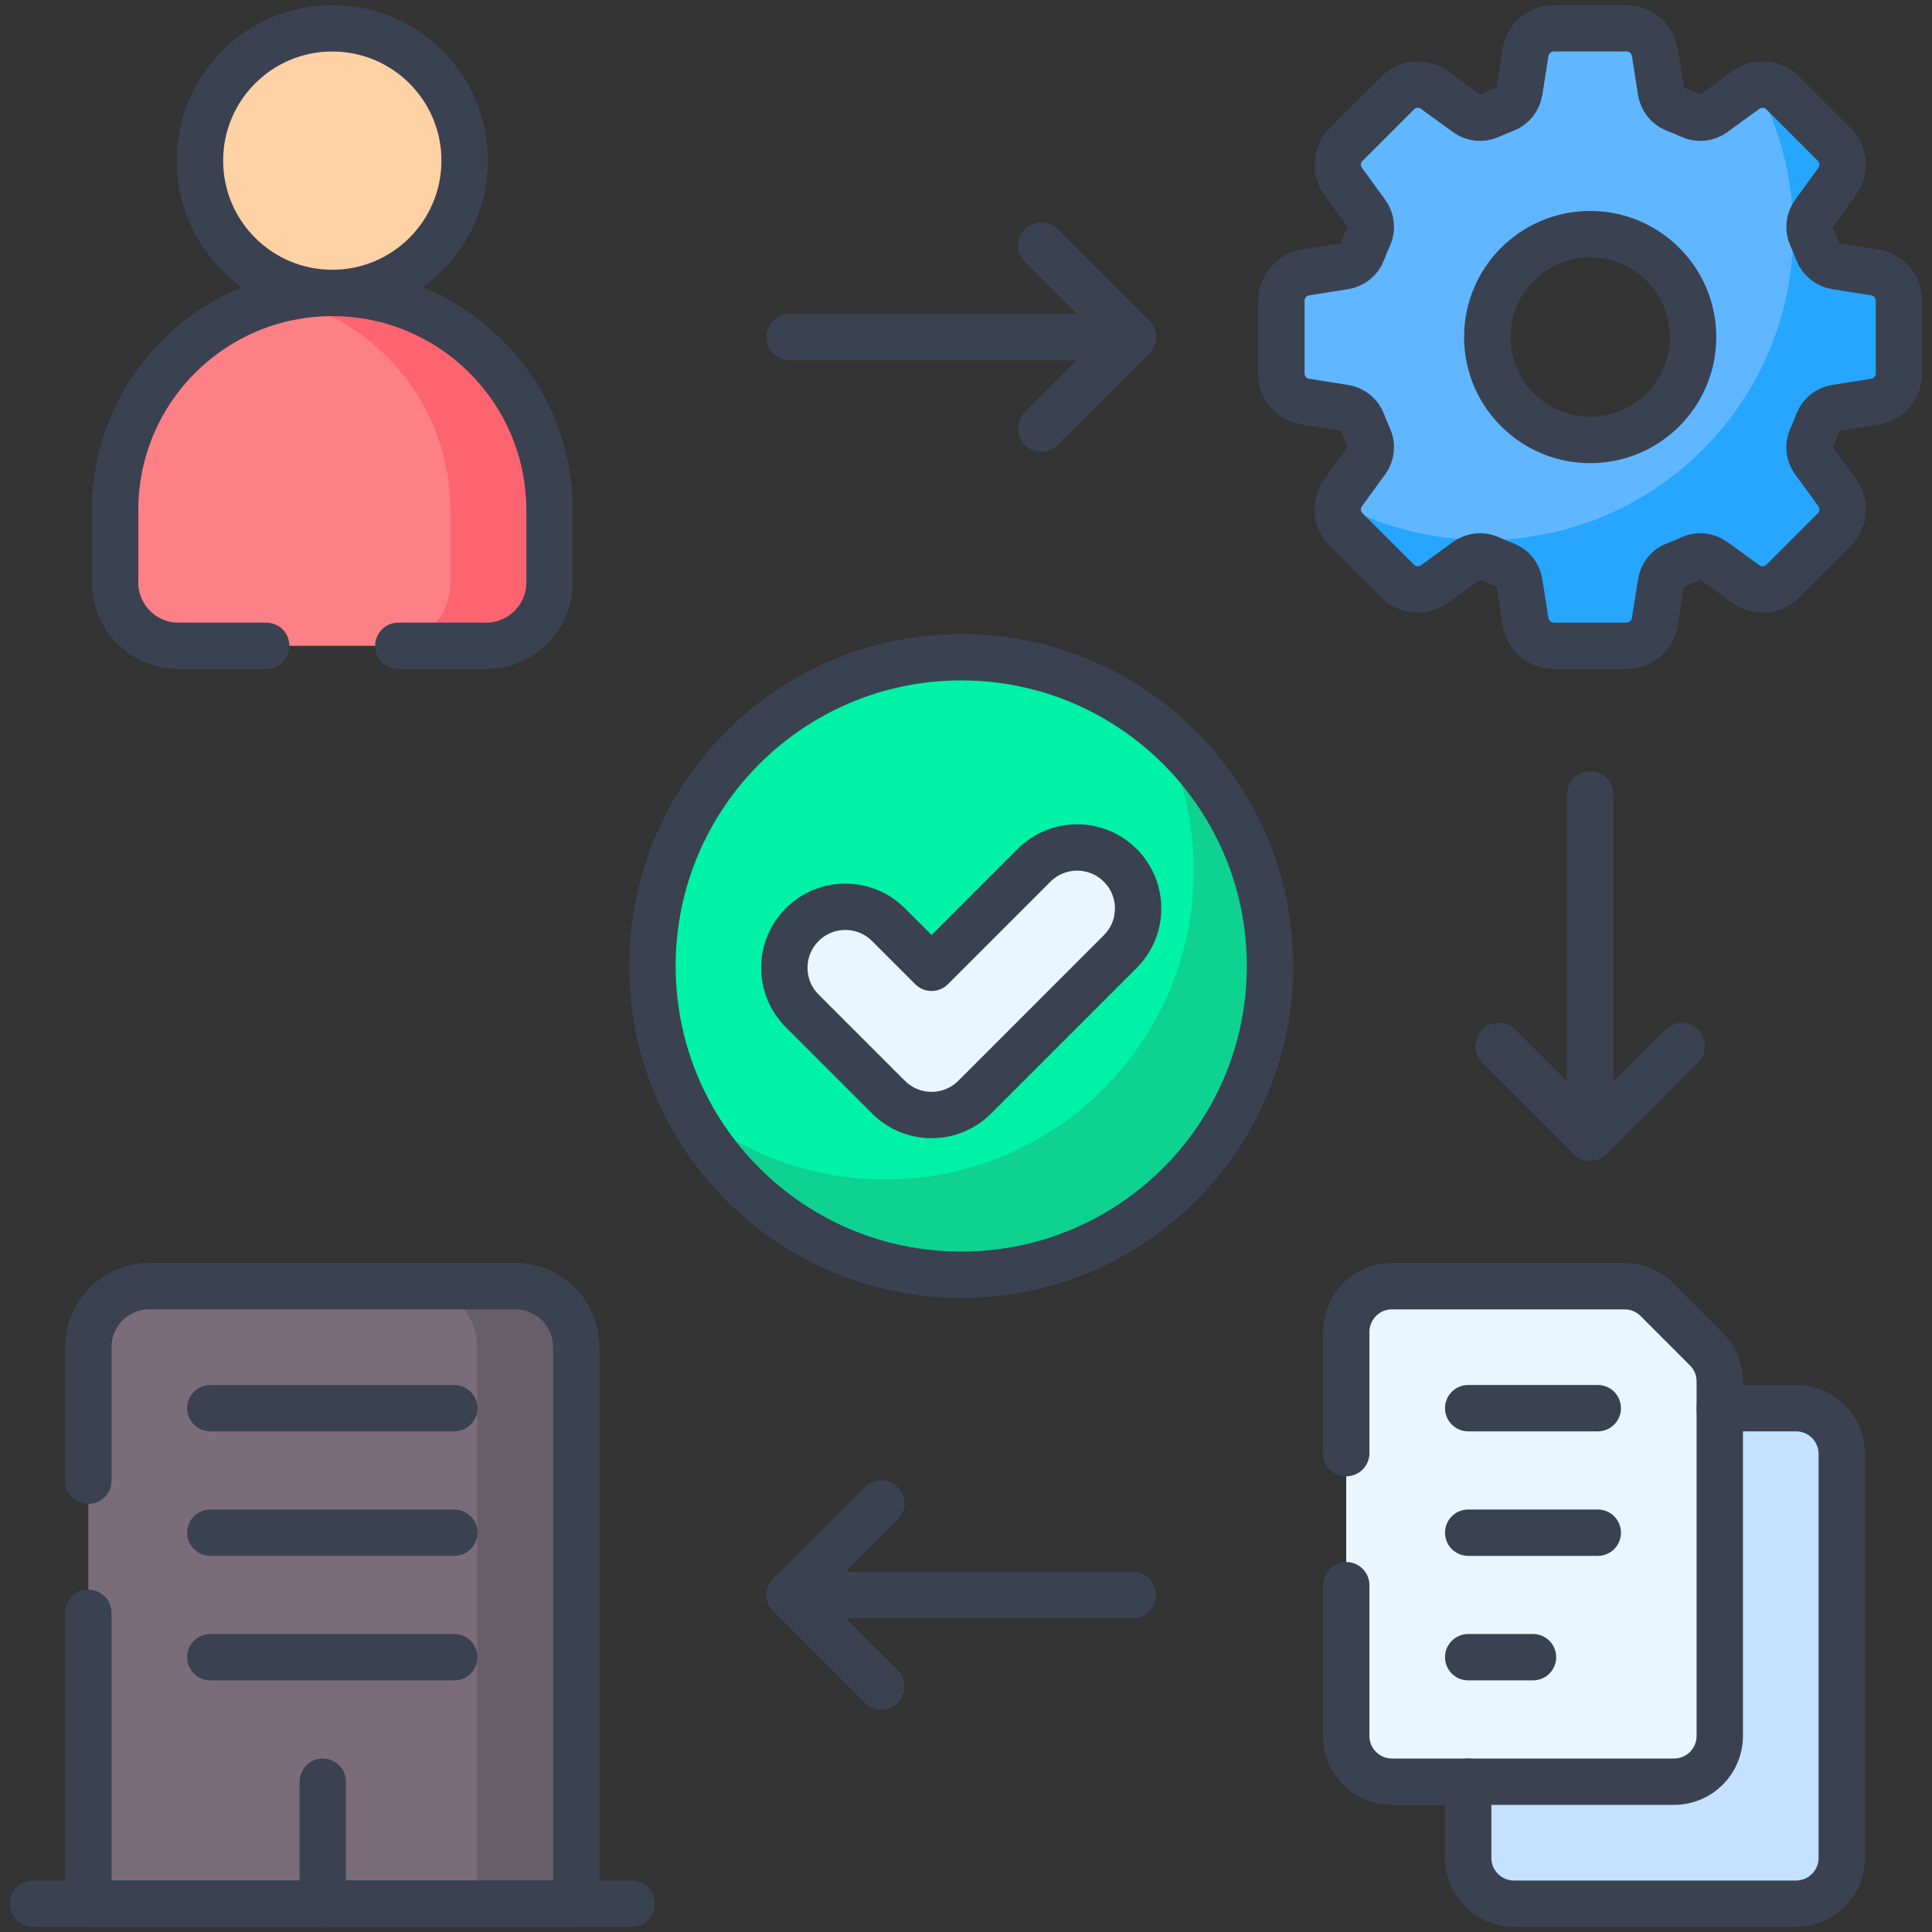
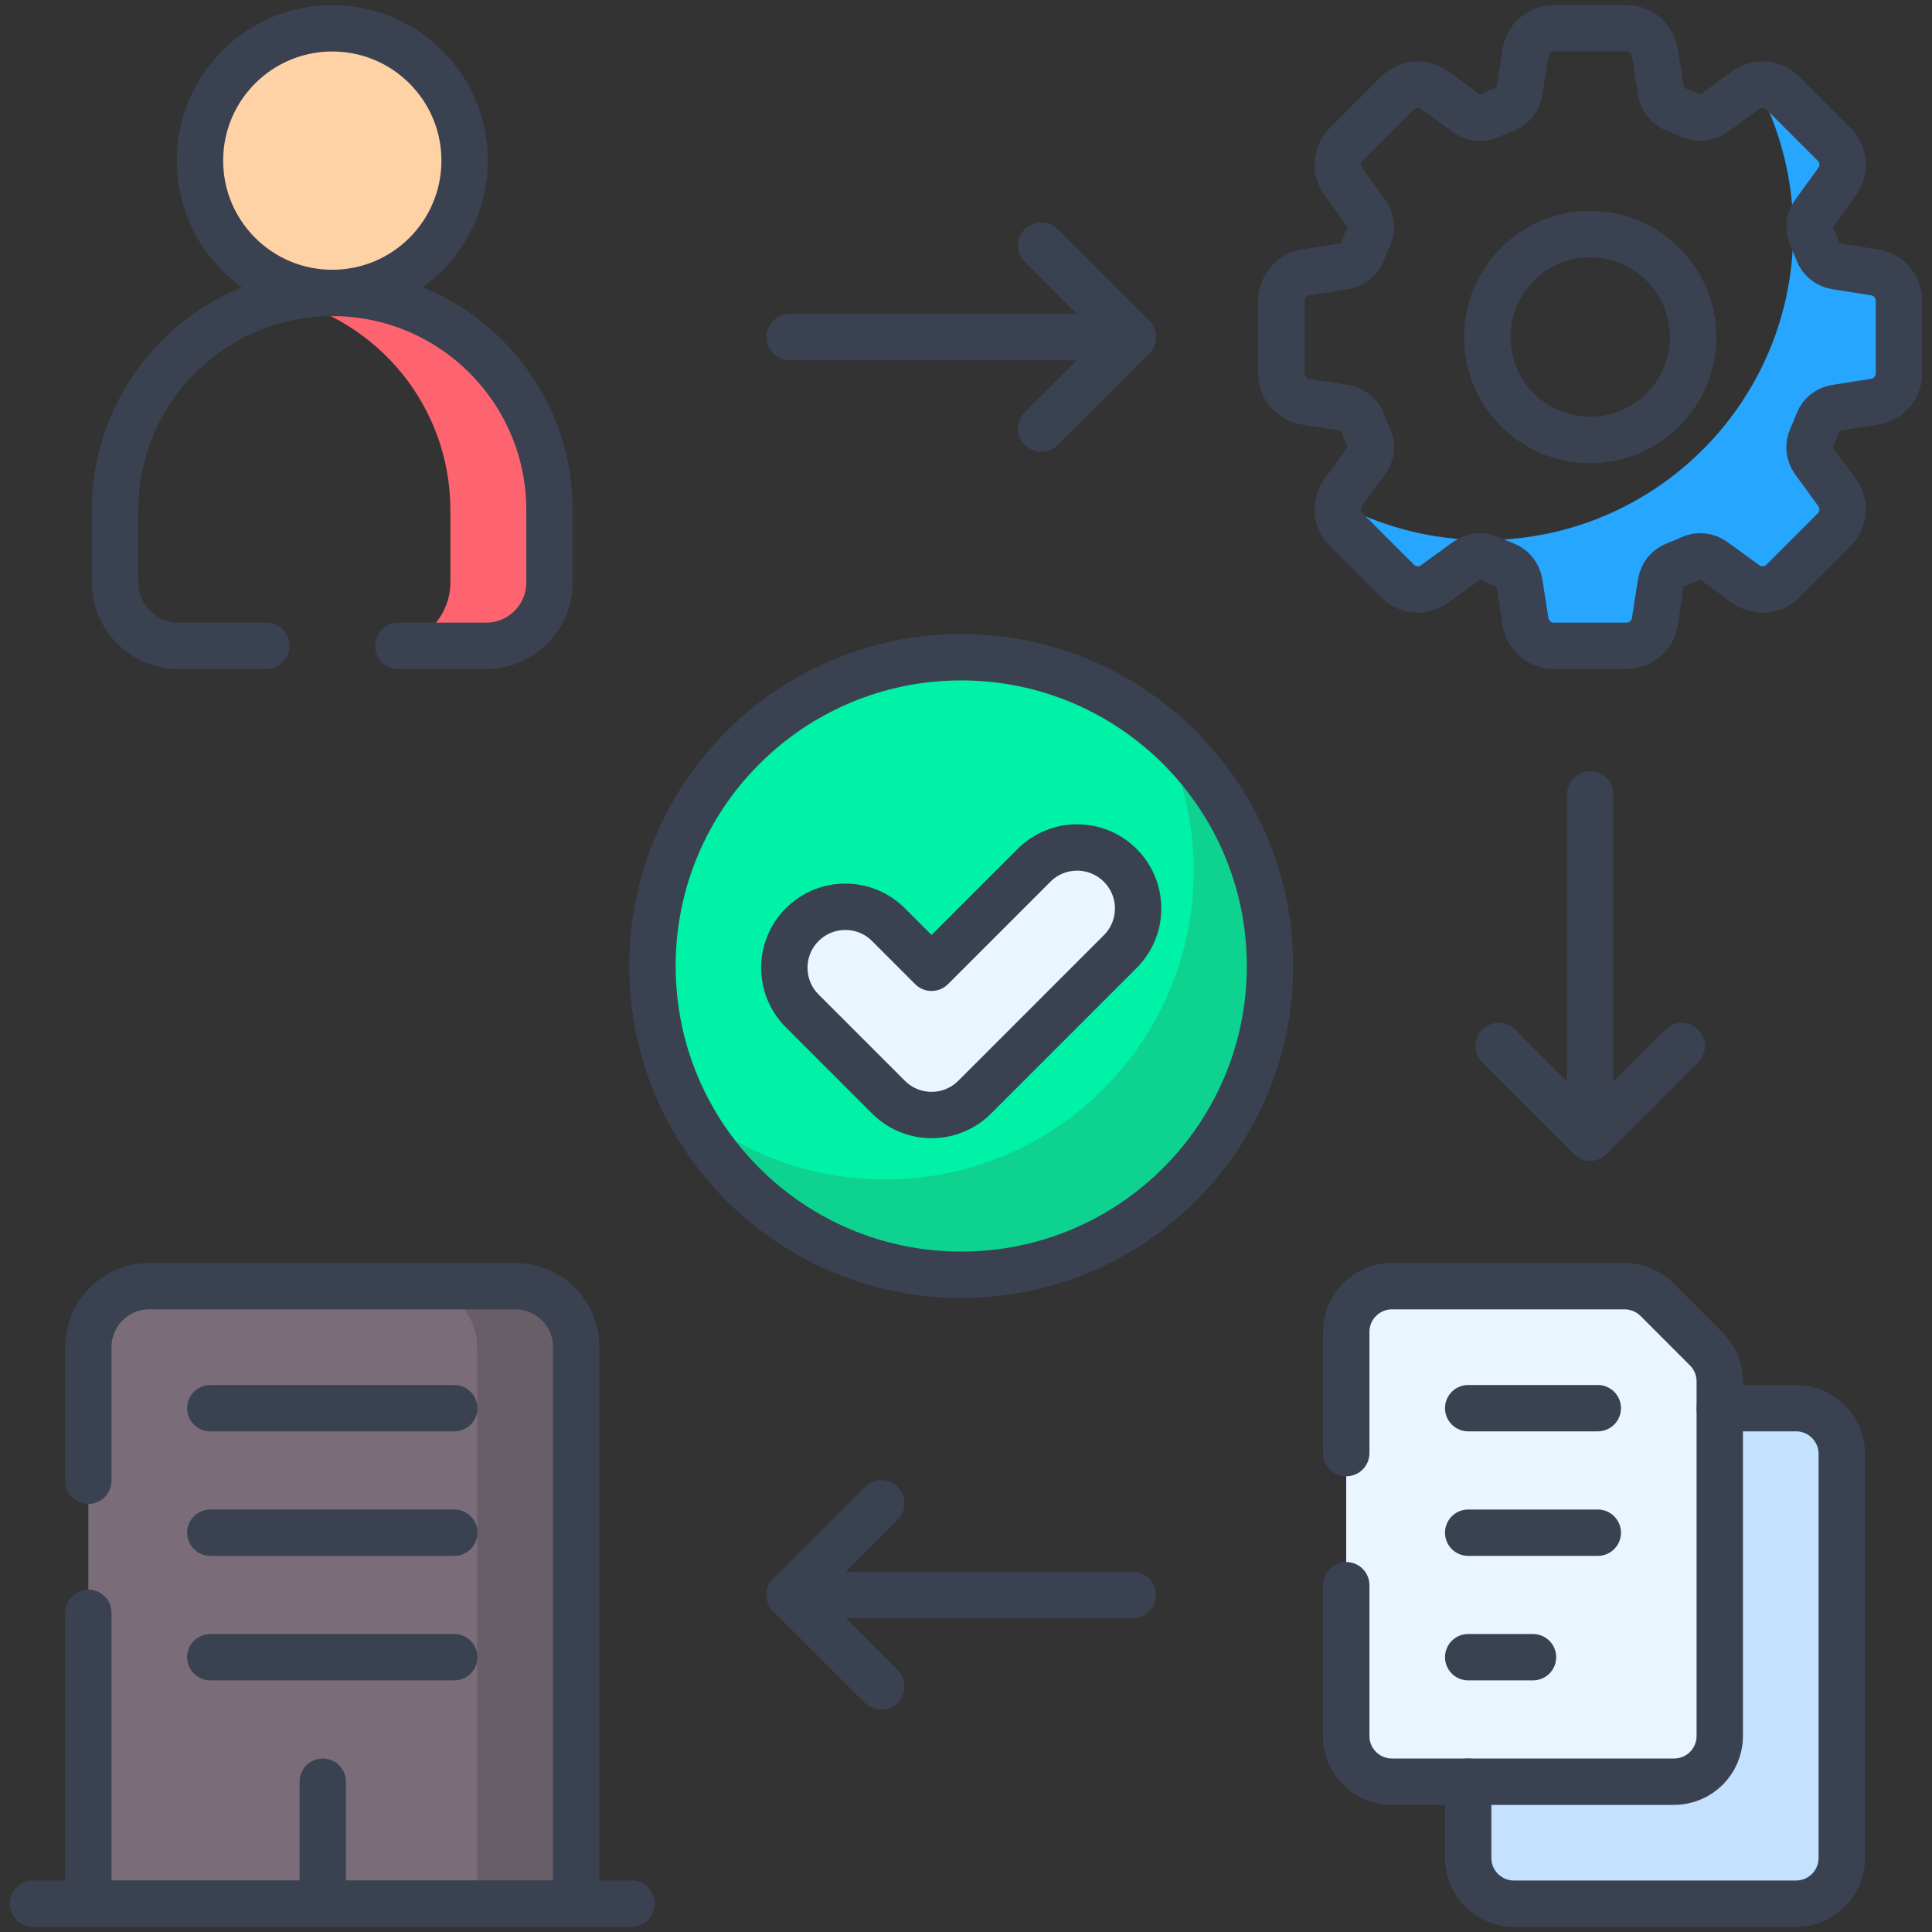
<svg xmlns="http://www.w3.org/2000/svg" width="75" height="75" viewBox="0 0 75 75" fill="none">
  <rect x="0" y="0" width="75" height="75" fill="#333333" stroke="none" />
  <g clip-path="url(#clip0_1_275)">
-     <path d="M73.716 14.495V11.674C73.716 11.127 73.318 10.661 72.778 10.575L71.267 10.337C70.954 10.287 70.688 10.076 70.576 9.78C70.499 9.574 70.414 9.372 70.323 9.173C70.19 8.883 70.228 8.544 70.415 8.286L71.316 7.047C71.638 6.605 71.59 5.994 71.203 5.607L69.208 3.612C68.821 3.225 68.21 3.177 67.768 3.499L66.529 4.4C66.271 4.587 65.932 4.625 65.642 4.492C65.443 4.401 65.241 4.316 65.035 4.239C64.739 4.127 64.527 3.861 64.478 3.548L64.239 2.037C64.154 1.497 63.688 1.099 63.141 1.099H60.32C59.773 1.099 59.307 1.497 59.221 2.037L58.983 3.548C58.933 3.861 58.722 4.127 58.426 4.239C58.22 4.316 58.017 4.401 57.819 4.492C57.529 4.625 57.19 4.587 56.932 4.4L55.693 3.499C55.25 3.177 54.639 3.225 54.253 3.612L52.258 5.607C51.871 5.994 51.823 6.605 52.145 7.047L53.046 8.286C53.233 8.544 53.271 8.883 53.138 9.173C53.047 9.372 52.962 9.574 52.885 9.78C52.773 10.076 52.507 10.287 52.194 10.337L50.683 10.575C50.142 10.661 49.744 11.127 49.744 11.674V14.495C49.744 15.042 50.142 15.508 50.683 15.594L52.194 15.832C52.507 15.882 52.773 16.093 52.885 16.389C52.962 16.595 53.047 16.797 53.138 16.996C53.271 17.286 53.233 17.625 53.046 17.883L52.145 19.122C51.823 19.564 51.871 20.175 52.258 20.562L54.253 22.557C54.64 22.944 55.25 22.992 55.693 22.67L56.932 21.769C57.19 21.582 57.529 21.544 57.819 21.677C58.017 21.768 58.22 21.853 58.426 21.93C58.722 22.042 58.933 22.308 58.983 22.621L59.221 24.132C59.307 24.672 59.773 25.07 60.32 25.07H63.141C63.688 25.07 64.154 24.672 64.239 24.132L64.478 22.621C64.527 22.308 64.739 22.042 65.035 21.93C65.241 21.853 65.443 21.768 65.642 21.677C65.932 21.544 66.271 21.582 66.529 21.769L67.768 22.67C68.21 22.992 68.821 22.944 69.208 22.557L71.203 20.562C71.59 20.175 71.638 19.564 71.316 19.122L70.415 17.883C70.228 17.625 70.19 17.286 70.323 16.996C70.414 16.797 70.499 16.595 70.576 16.389C70.688 16.093 70.954 15.882 71.267 15.832L72.778 15.594C73.318 15.508 73.716 15.042 73.716 14.495ZM61.731 17.08C59.524 17.08 57.735 15.291 57.735 13.085C57.735 10.878 59.524 9.089 61.731 9.089C63.937 9.089 65.726 10.878 65.726 13.085C65.726 15.291 63.937 17.08 61.731 17.08Z" fill="#60B7FF" />
    <path d="M72.778 10.575L71.267 10.337C70.954 10.287 70.688 10.076 70.576 9.78C70.499 9.574 70.414 9.371 70.323 9.173C70.19 8.883 70.228 8.544 70.415 8.286L71.316 7.047C71.638 6.605 71.59 5.994 71.203 5.607L69.208 3.612C68.934 3.338 68.548 3.235 68.189 3.312C69.096 4.999 69.612 6.929 69.612 8.98C69.612 15.599 64.245 20.966 57.626 20.966C55.575 20.966 53.645 20.45 51.958 19.543C51.881 19.902 51.984 20.288 52.258 20.562L54.253 22.557C54.64 22.944 55.25 22.992 55.693 22.67L56.932 21.769C57.19 21.582 57.529 21.544 57.819 21.677C58.017 21.768 58.22 21.853 58.426 21.93C58.722 22.042 58.933 22.308 58.983 22.621L59.221 24.132C59.307 24.672 59.773 25.071 60.32 25.071H63.141C63.688 25.071 64.154 24.672 64.239 24.132L64.478 22.621C64.527 22.308 64.739 22.042 65.035 21.93C65.241 21.853 65.443 21.768 65.642 21.677C65.932 21.544 66.271 21.582 66.529 21.769L67.768 22.67C68.21 22.992 68.821 22.944 69.208 22.557L71.203 20.562C71.59 20.175 71.638 19.565 71.316 19.122L70.415 17.883C70.228 17.625 70.19 17.286 70.323 16.996C70.414 16.797 70.499 16.595 70.576 16.389C70.688 16.093 70.954 15.882 71.267 15.832L72.778 15.594C73.318 15.508 73.716 15.042 73.716 14.495V11.674C73.716 11.127 73.318 10.661 72.778 10.575Z" fill="#26A6FE" />
    <path d="M12.899 11.372C15.736 11.372 18.036 9.072 18.036 6.235C18.036 3.398 15.736 1.099 12.899 1.099C10.062 1.099 7.763 3.398 7.763 6.235C7.763 9.072 10.062 11.372 12.899 11.372Z" fill="#FED2A4" />
-     <path d="M12.899 11.372C8.244 11.372 4.469 15.145 4.469 19.801V22.611C4.469 23.969 5.57 25.07 6.928 25.07H18.871C20.229 25.07 21.33 23.969 21.33 22.611V19.801C21.33 15.145 17.555 11.372 12.899 11.372Z" fill="#FD8087" />
    <path d="M12.899 11.372C12.236 11.372 11.592 11.45 10.973 11.595C14.703 12.464 17.483 15.806 17.483 19.801V22.611C17.483 23.969 16.382 25.07 15.024 25.07H18.871C20.229 25.07 21.33 23.969 21.33 22.611V19.801C21.33 15.145 17.555 11.372 12.899 11.372Z" fill="#FE646F" />
    <path d="M37.315 49.486C43.935 49.486 49.301 44.12 49.301 37.5C49.301 30.881 43.935 25.514 37.315 25.514C30.695 25.514 25.329 30.881 25.329 37.5C25.329 44.12 30.695 49.486 37.315 49.486Z" fill="#00F2A6" />
    <path d="M45.01 28.313C45.859 29.957 46.341 31.822 46.341 33.801C46.341 40.42 40.975 45.787 34.356 45.787C31.426 45.787 28.743 44.734 26.661 42.988C28.652 46.846 32.674 49.486 37.315 49.486C43.935 49.486 49.301 44.12 49.301 37.5C49.301 33.81 47.632 30.511 45.01 28.313Z" fill="#0ED290" />
    <path d="M34.49 35.895L36.164 37.569L40.14 33.593C41.065 32.668 42.564 32.668 43.488 33.593C44.413 34.517 44.413 36.016 43.488 36.941L37.838 42.591C36.913 43.516 35.414 43.516 34.49 42.591L31.142 39.243C30.217 38.318 30.217 36.819 31.142 35.895C32.066 34.97 33.565 34.97 34.49 35.895Z" fill="#EAF6FF" />
    <path d="M22.37 73.901H3.429V52.297C3.429 50.99 4.489 49.93 5.797 49.93H20.002C21.31 49.93 22.37 50.99 22.37 52.297V73.901H22.37Z" fill="#7A6D79" />
    <path d="M22.37 52.297C22.37 50.99 21.31 49.93 20.002 49.93H16.155C17.462 49.93 18.523 50.99 18.523 52.297V73.901H22.37V52.297Z" fill="#685E68" />
    <path d="M56.995 56.441V72.126C56.995 73.106 57.791 73.901 58.771 73.901H69.721C70.702 73.901 71.497 73.106 71.497 72.126V56.441C71.497 55.46 70.702 54.665 69.721 54.665H58.771C57.791 54.665 56.995 55.46 56.995 56.441Z" fill="#C4E2FF" />
    <path d="M52.26 51.706V67.391C52.26 68.371 53.055 69.166 54.036 69.166H64.986C65.967 69.166 66.762 68.371 66.762 67.391V53.625C66.762 53.154 66.575 52.702 66.242 52.369L64.323 50.45C63.989 50.117 63.538 49.93 63.067 49.93H54.036C53.055 49.93 52.26 50.725 52.26 51.706Z" fill="#EAF6FF" />
    <path d="M73.716 14.495V11.674C73.716 11.127 73.318 10.661 72.778 10.575L71.267 10.337C70.954 10.287 70.688 10.076 70.576 9.78C70.499 9.574 70.414 9.372 70.323 9.173C70.19 8.883 70.228 8.544 70.415 8.286L71.316 7.047C71.638 6.605 71.59 5.994 71.203 5.607L69.208 3.612C68.821 3.225 68.21 3.177 67.768 3.499L66.529 4.4C66.271 4.587 65.932 4.625 65.642 4.492C65.443 4.401 65.241 4.316 65.035 4.239C64.739 4.127 64.527 3.861 64.478 3.548L64.239 2.037C64.154 1.497 63.688 1.099 63.141 1.099H60.32C59.773 1.099 59.307 1.497 59.221 2.037L58.983 3.548C58.933 3.861 58.722 4.127 58.426 4.239C58.22 4.316 58.017 4.401 57.819 4.492C57.529 4.625 57.19 4.587 56.932 4.4L55.693 3.499C55.25 3.177 54.639 3.225 54.253 3.612L52.258 5.607C51.871 5.994 51.823 6.605 52.145 7.047L53.046 8.286C53.233 8.544 53.271 8.883 53.138 9.173C53.047 9.372 52.962 9.574 52.885 9.78C52.773 10.076 52.507 10.287 52.194 10.337L50.683 10.575C50.142 10.661 49.744 11.127 49.744 11.674V14.495C49.744 15.042 50.142 15.508 50.683 15.594L52.194 15.832C52.507 15.882 52.773 16.093 52.885 16.389C52.962 16.595 53.047 16.797 53.138 16.996C53.271 17.286 53.233 17.625 53.046 17.883L52.145 19.122C51.823 19.564 51.871 20.175 52.258 20.562L54.253 22.557C54.64 22.944 55.25 22.992 55.693 22.67L56.932 21.769C57.19 21.582 57.529 21.544 57.819 21.677C58.017 21.768 58.22 21.853 58.426 21.93C58.722 22.042 58.933 22.308 58.983 22.621L59.221 24.132C59.307 24.672 59.773 25.07 60.32 25.07H63.141C63.688 25.07 64.154 24.672 64.239 24.132L64.478 22.621C64.527 22.308 64.739 22.042 65.035 21.93C65.241 21.853 65.443 21.768 65.642 21.677C65.932 21.544 66.271 21.582 66.529 21.769L67.768 22.67C68.21 22.992 68.821 22.944 69.208 22.557L71.203 20.562C71.59 20.175 71.638 19.564 71.316 19.122L70.415 17.883C70.228 17.625 70.19 17.286 70.323 16.996C70.414 16.797 70.499 16.595 70.576 16.389C70.688 16.093 70.954 15.882 71.267 15.832L72.778 15.594C73.318 15.508 73.716 15.042 73.716 14.495ZM61.731 17.08C59.524 17.08 57.735 15.291 57.735 13.085C57.735 10.878 59.524 9.089 61.731 9.089C63.937 9.089 65.726 10.878 65.726 13.085C65.726 15.291 63.937 17.08 61.731 17.08Z" stroke="#3A4252" stroke-width="1.8" stroke-miterlimit="10" stroke-linecap="round" stroke-linejoin="round" />
    <path d="M12.899 11.372C15.736 11.372 18.036 9.072 18.036 6.235C18.036 3.398 15.736 1.099 12.899 1.099C10.062 1.099 7.763 3.398 7.763 6.235C7.763 9.072 10.062 11.372 12.899 11.372Z" stroke="#3A4252" stroke-width="1.8" stroke-miterlimit="10" stroke-linecap="round" stroke-linejoin="round" />
    <path d="M15.463 25.071H18.871C20.229 25.071 21.331 23.969 21.331 22.611V19.802C21.331 15.145 17.556 11.373 12.899 11.372C8.244 11.373 4.469 15.145 4.469 19.802V22.611C4.469 23.969 5.57 25.071 6.928 25.071H10.335" stroke="#3A4252" stroke-width="1.8" stroke-miterlimit="10" stroke-linecap="round" stroke-linejoin="round" />
    <path d="M37.315 49.486C43.935 49.486 49.301 44.12 49.301 37.5C49.301 30.881 43.935 25.514 37.315 25.514C30.695 25.514 25.329 30.881 25.329 37.5C25.329 44.12 30.695 49.486 37.315 49.486Z" stroke="#3A4252" stroke-width="1.8" stroke-miterlimit="10" stroke-linecap="round" stroke-linejoin="round" />
    <path d="M34.49 35.895L36.164 37.569L40.14 33.593C41.065 32.668 42.564 32.668 43.488 33.593C44.413 34.517 44.413 36.016 43.488 36.941L37.838 42.591C36.913 43.516 35.414 43.516 34.49 42.591L31.142 39.243C30.217 38.318 30.217 36.819 31.142 35.895C32.066 34.97 33.565 34.97 34.49 35.895Z" stroke="#3A4252" stroke-width="1.8" stroke-miterlimit="10" stroke-linecap="round" stroke-linejoin="round" />
    <path d="M12.53 69.166V73.901" stroke="#3A4252" stroke-width="1.8" stroke-miterlimit="10" stroke-linecap="round" stroke-linejoin="round" />
    <path d="M8.164 54.665H17.635" stroke="#3A4252" stroke-width="1.8" stroke-miterlimit="10" stroke-linecap="round" stroke-linejoin="round" />
    <path d="M8.164 59.499H17.635" stroke="#3A4252" stroke-width="1.8" stroke-miterlimit="10" stroke-linecap="round" stroke-linejoin="round" />
    <path d="M8.164 64.332H17.635" stroke="#3A4252" stroke-width="1.8" stroke-miterlimit="10" stroke-linecap="round" stroke-linejoin="round" />
    <path d="M3.429 62.609V73.901H22.369V52.298C22.369 50.99 21.31 49.929 20.002 49.929H5.797C4.489 49.929 3.429 50.99 3.429 52.298V57.482" stroke="#3A4252" stroke-width="1.8" stroke-miterlimit="10" stroke-linecap="round" stroke-linejoin="round" />
    <path d="M30.656 13.085H43.974" stroke="#3A4252" stroke-width="1.8" stroke-miterlimit="10" stroke-linecap="round" stroke-linejoin="round" />
    <path d="M40.422 9.533L43.974 13.084L40.422 16.636" stroke="#3A4252" stroke-width="1.8" stroke-miterlimit="10" stroke-linecap="round" stroke-linejoin="round" />
    <path d="M61.731 30.841V44.159" stroke="#3A4252" stroke-width="1.8" stroke-miterlimit="10" stroke-linecap="round" stroke-linejoin="round" />
    <path d="M65.282 40.607L61.731 44.159L58.179 40.607" stroke="#3A4252" stroke-width="1.8" stroke-miterlimit="10" stroke-linecap="round" stroke-linejoin="round" />
    <path d="M43.974 61.916H30.656" stroke="#3A4252" stroke-width="1.8" stroke-miterlimit="10" stroke-linecap="round" stroke-linejoin="round" />
    <path d="M34.208 65.467L30.656 61.916L34.208 58.364" stroke="#3A4252" stroke-width="1.8" stroke-miterlimit="10" stroke-linecap="round" stroke-linejoin="round" />
    <path d="M24.515 73.901H1.284" stroke="#3A4252" stroke-width="1.8" stroke-miterlimit="10" stroke-linecap="round" stroke-linejoin="round" />
    <path d="M66.762 54.665H69.721C70.702 54.665 71.497 55.46 71.497 56.441V72.126C71.497 73.107 70.702 73.901 69.721 73.901H58.771C57.79 73.901 56.995 73.107 56.995 72.126V69.166" stroke="#3A4252" stroke-width="1.8" stroke-miterlimit="10" stroke-linecap="round" stroke-linejoin="round" />
    <path d="M52.261 61.537V67.39C52.261 68.372 53.055 69.165 54.036 69.165H64.986C65.967 69.165 66.761 68.372 66.761 67.39V53.625C66.761 53.153 66.575 52.702 66.241 52.37L64.322 50.449C63.99 50.117 63.537 49.929 63.067 49.929H54.036C53.055 49.929 52.261 50.725 52.261 51.706V56.41" stroke="#3A4252" stroke-width="1.8" stroke-miterlimit="10" stroke-linecap="round" stroke-linejoin="round" />
    <path d="M56.995 54.665H62.026" stroke="#3A4252" stroke-width="1.8" stroke-miterlimit="10" stroke-linecap="round" stroke-linejoin="round" />
    <path d="M56.995 59.499H62.026" stroke="#3A4252" stroke-width="1.8" stroke-miterlimit="10" stroke-linecap="round" stroke-linejoin="round" />
    <path d="M56.995 64.332H59.511" stroke="#3A4252" stroke-width="1.8" stroke-miterlimit="10" stroke-linecap="round" stroke-linejoin="round" />
  </g>
  <defs>
    <clipPath id="clip0_1_275">
      <rect width="75" height="75" fill="white" />
    </clipPath>
  </defs>
</svg>